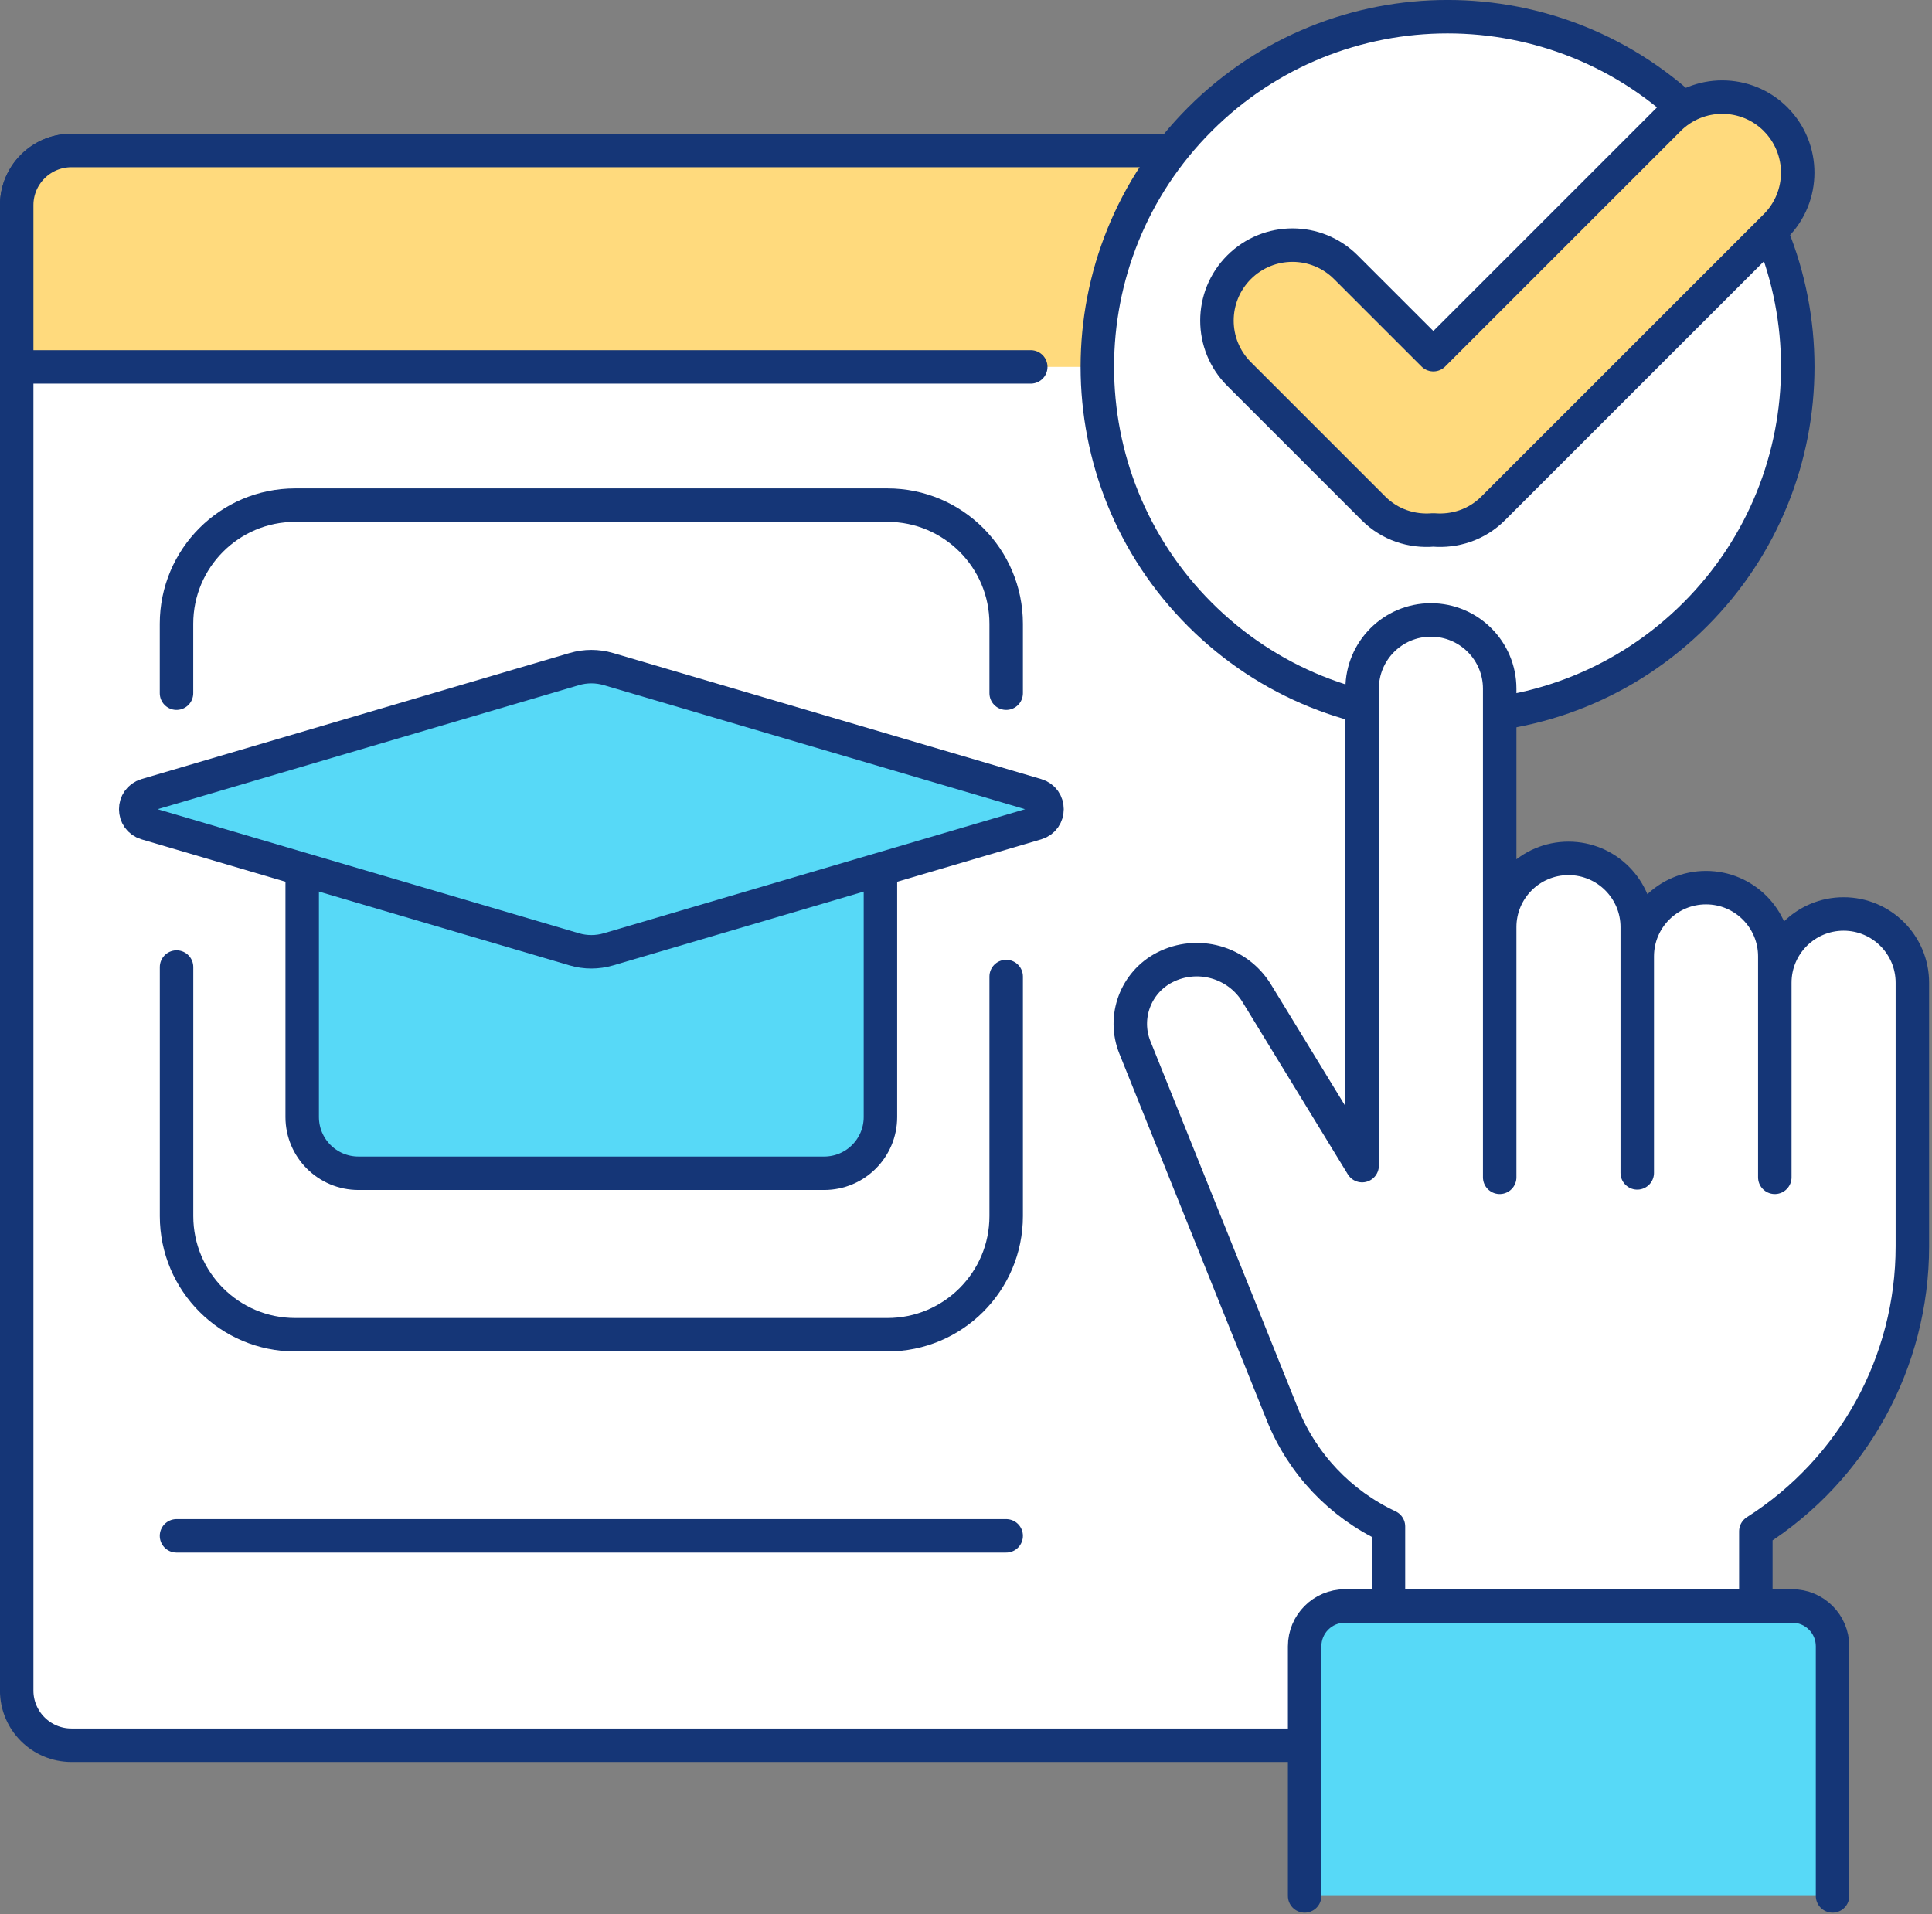
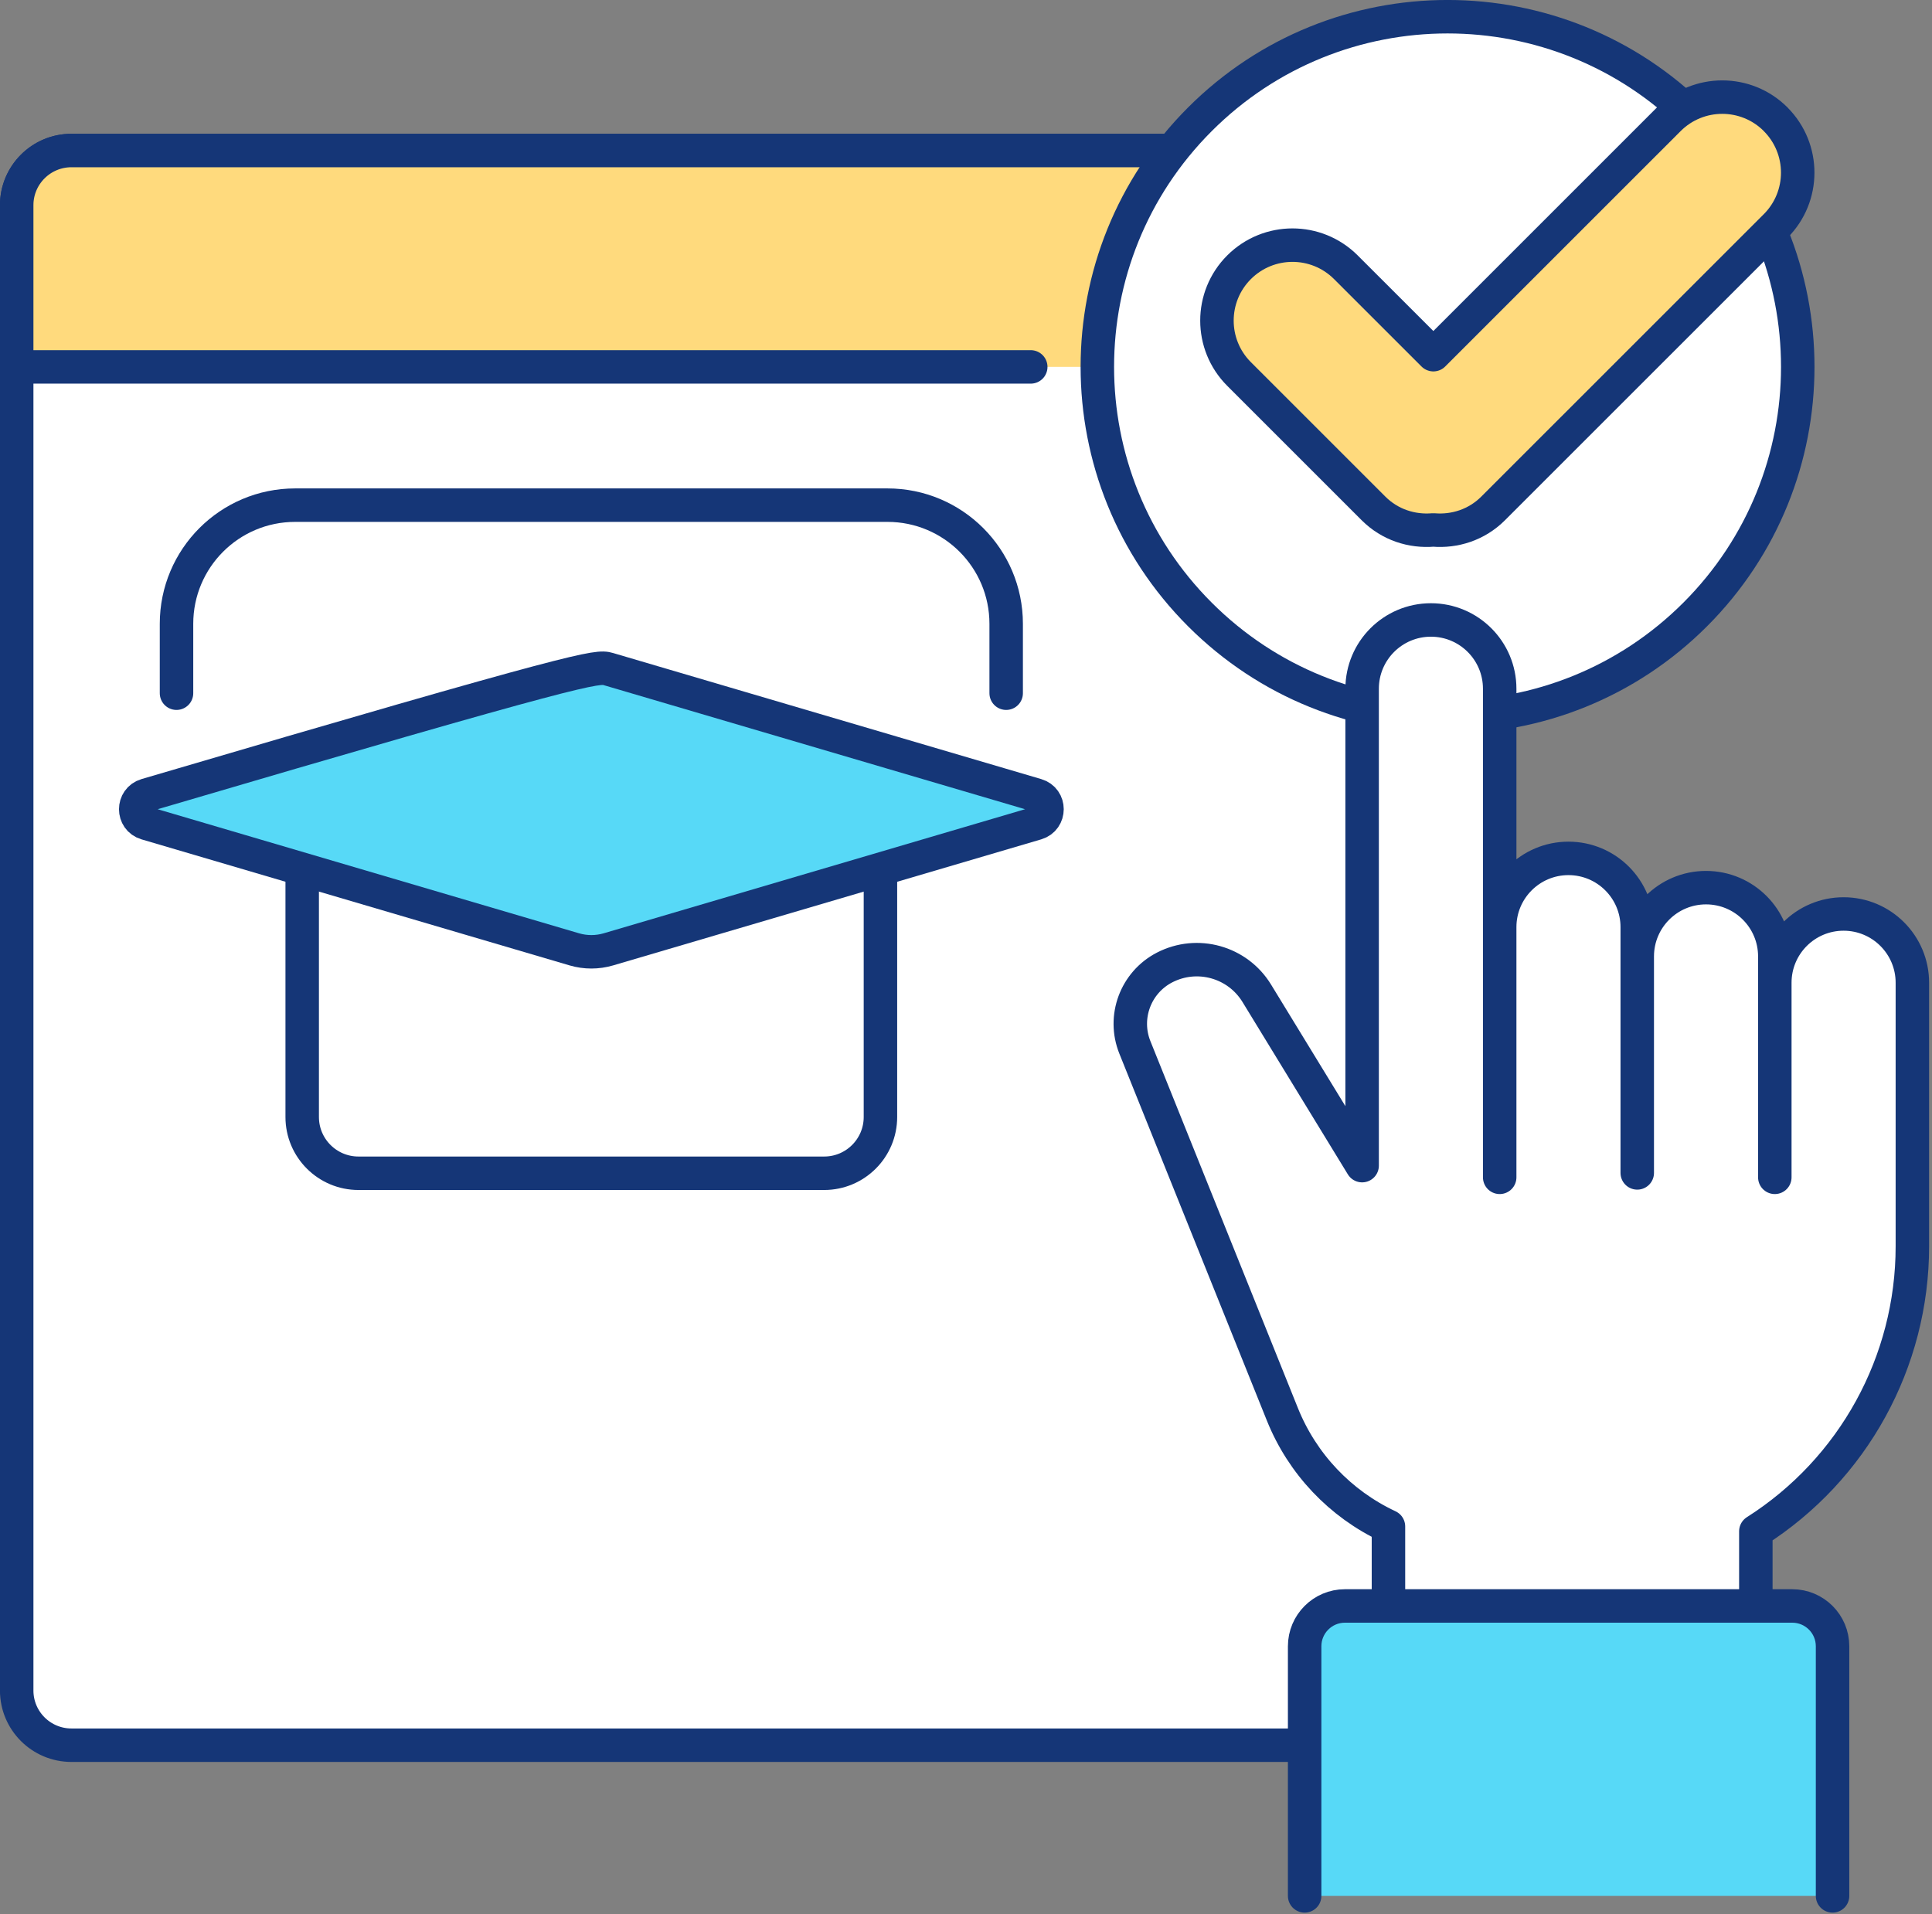
<svg xmlns="http://www.w3.org/2000/svg" width="441" height="437" viewBox="0 0 441 437" fill="none">
  <rect x="0" y="0" width="441" height="437" fill="#808080" stroke="none" />
  <g clip-path="url(#clip0_200_19)">
    <path d="M325.02 398.41H16.31C9.41 398.41 3.81 392.82 3.81 385.92V46.85C3.81 39.95 9.4 34.36 16.31 34.36H334.47" fill="white" />
    <path d="M325.02 398.41H16.31C9.41 398.41 3.81 392.82 3.81 385.92V46.85C3.81 39.95 9.4 34.36 16.31 34.36H334.47" stroke="#153677" stroke-width="7.64" stroke-linecap="round" stroke-linejoin="round" />
    <path d="M333.19 83.76L334.47 34.36H16.31C9.41 34.36 3.81 39.95 3.81 46.85V83.76H235.28" fill="#FFDA7D" />
    <path d="M333.19 83.76L334.47 34.36H16.31C9.41 34.36 3.81 39.95 3.81 46.85V83.76H235.28" stroke="#153677" stroke-width="7.64" stroke-linecap="round" stroke-linejoin="round" />
    <path d="M40.29 158.25V142.41C40.29 127.45 52.41 115.32 67.37 115.32H202.58C217.54 115.32 229.67 127.45 229.67 142.41V158.25" fill="white" />
    <path d="M40.29 158.25V142.41C40.29 127.45 52.41 115.32 67.37 115.32H202.58C217.54 115.32 229.67 127.45 229.67 142.41V158.25" stroke="#153677" stroke-width="7.64" stroke-linecap="round" stroke-linejoin="round" />
    <path d="M229.67 222.93V277.61C229.67 292.57 217.54 304.7 202.58 304.7H67.38C52.42 304.7 40.3 292.57 40.3 277.61V220.77" fill="white" />
-     <path d="M229.67 222.93V277.61C229.67 292.57 217.54 304.7 202.58 304.7H67.38C52.42 304.7 40.3 292.57 40.3 277.61V220.77" stroke="#153677" stroke-width="7.64" stroke-linecap="round" stroke-linejoin="round" />
-     <path d="M229.67 350.61H40.29" stroke="#153677" stroke-width="7.64" stroke-linecap="round" stroke-linejoin="round" />
-     <path d="M200.97 198.44V255C200.97 262.09 195.22 267.84 188.13 267.84H81.82C74.73 267.84 68.98 262.09 68.98 255V198.44" fill="#57D9F7" />
    <path d="M200.97 198.44V255C200.97 262.09 195.22 267.84 188.13 267.84H81.82C74.73 267.84 68.98 262.09 68.98 255V198.44" stroke="#153677" stroke-width="7.64" stroke-linecap="round" stroke-linejoin="round" />
-     <path d="M33.38 181.52L131.11 152.74C133.64 152 136.33 152 138.86 152.74L236.59 181.52C239.79 182.46 239.79 187 236.59 187.95L138.86 216.73C136.33 217.47 133.64 217.47 131.11 216.73L33.38 187.95C30.18 187.01 30.18 182.47 33.38 181.52Z" fill="#57D9F7" stroke="#153677" stroke-width="7.64" stroke-linecap="round" stroke-linejoin="round" />
+     <path d="M33.38 181.52C133.64 152 136.33 152 138.86 152.74L236.59 181.52C239.79 182.46 239.79 187 236.59 187.95L138.86 216.73C136.33 217.47 133.64 217.47 131.11 216.73L33.38 187.95C30.18 187.01 30.18 182.47 33.38 181.52Z" fill="#57D9F7" stroke="#153677" stroke-width="7.64" stroke-linecap="round" stroke-linejoin="round" />
    <path d="M386.946 140.281C418.164 109.063 418.164 58.447 386.946 27.229C355.727 -3.99 305.112 -3.99 273.893 27.229C242.675 58.447 242.675 109.063 273.893 140.281C305.112 171.5 355.727 171.5 386.946 140.281Z" fill="white" stroke="#153677" stroke-width="7.64" stroke-linecap="round" stroke-linejoin="round" />
    <path d="M405.31 27.22C398.58 20.49 387.67 20.49 380.93 27.22L327.18 80.97L307.21 61.01C300.48 54.28 289.57 54.28 282.83 61.01C276.1 67.74 276.1 78.65 282.83 85.38L313.52 116.07C317.26 119.81 322.28 121.4 327.17 120.98C332.06 121.4 337.08 119.81 340.82 116.07L405.3 51.6C412.03 44.87 412.03 33.96 405.3 27.22H405.31Z" fill="#FFDA7D" stroke="#153677" stroke-width="7.64" stroke-linecap="round" stroke-linejoin="round" />
    <path d="M400.79 366.62V349.58C423.04 335.44 436.52 310.9 436.52 284.53V224.35C436.52 215.68 429.49 208.65 420.82 208.65C412.15 208.65 405.12 215.68 405.12 224.35V268.77V218.34C405.12 209.67 398.09 202.64 389.42 202.64C380.75 202.64 373.72 209.67 373.72 218.34V267.76V211.66C373.72 202.99 366.69 195.96 358.02 195.96C349.35 195.96 342.32 202.99 342.32 211.66V268.77V157.23C342.32 148.56 335.29 141.53 326.62 141.53C317.95 141.53 310.92 148.56 310.92 157.23V266.1L286.87 226.75C282.48 219.57 273.29 217.01 265.82 220.87C259.2 224.3 256.27 232.2 259.05 239.11L292.73 322.9C297.27 334.18 305.92 343.32 316.93 348.47V366.51" fill="white" />
    <path d="M400.79 366.62V349.58C423.04 335.44 436.52 310.9 436.52 284.53V224.35C436.52 215.68 429.49 208.65 420.82 208.65C412.15 208.65 405.12 215.68 405.12 224.35V268.77V218.34C405.12 209.67 398.09 202.64 389.42 202.64C380.75 202.64 373.72 209.67 373.72 218.34V267.76V211.66C373.72 202.99 366.69 195.96 358.02 195.96C349.35 195.96 342.32 202.99 342.32 211.66V268.77V157.23C342.32 148.56 335.29 141.53 326.62 141.53C317.95 141.53 310.92 148.56 310.92 157.23V266.1L286.87 226.75C282.48 219.57 273.29 217.01 265.82 220.87C259.2 224.3 256.27 232.2 259.05 239.11L292.73 322.9C297.27 334.18 305.92 343.32 316.93 348.47V366.51" stroke="#153677" stroke-width="7.64" stroke-linecap="round" stroke-linejoin="round" />
    <path d="M297.8 432.81V375.82C297.8 370.74 301.92 366.62 307 366.62H409.1C414.18 366.62 418.3 370.74 418.3 375.82V432.81" fill="#57D9F7" />
    <path d="M297.8 432.81V375.82C297.8 370.74 301.92 366.62 307 366.62H409.1C414.18 366.62 418.3 370.74 418.3 375.82V432.81" stroke="#153677" stroke-width="7.64" stroke-linecap="round" stroke-linejoin="round" />
  </g>
  <defs>
    <clipPath id="clip0_200_19">
      <rect width="440.34" height="436.62" fill="white" />
    </clipPath>
  </defs>
</svg>